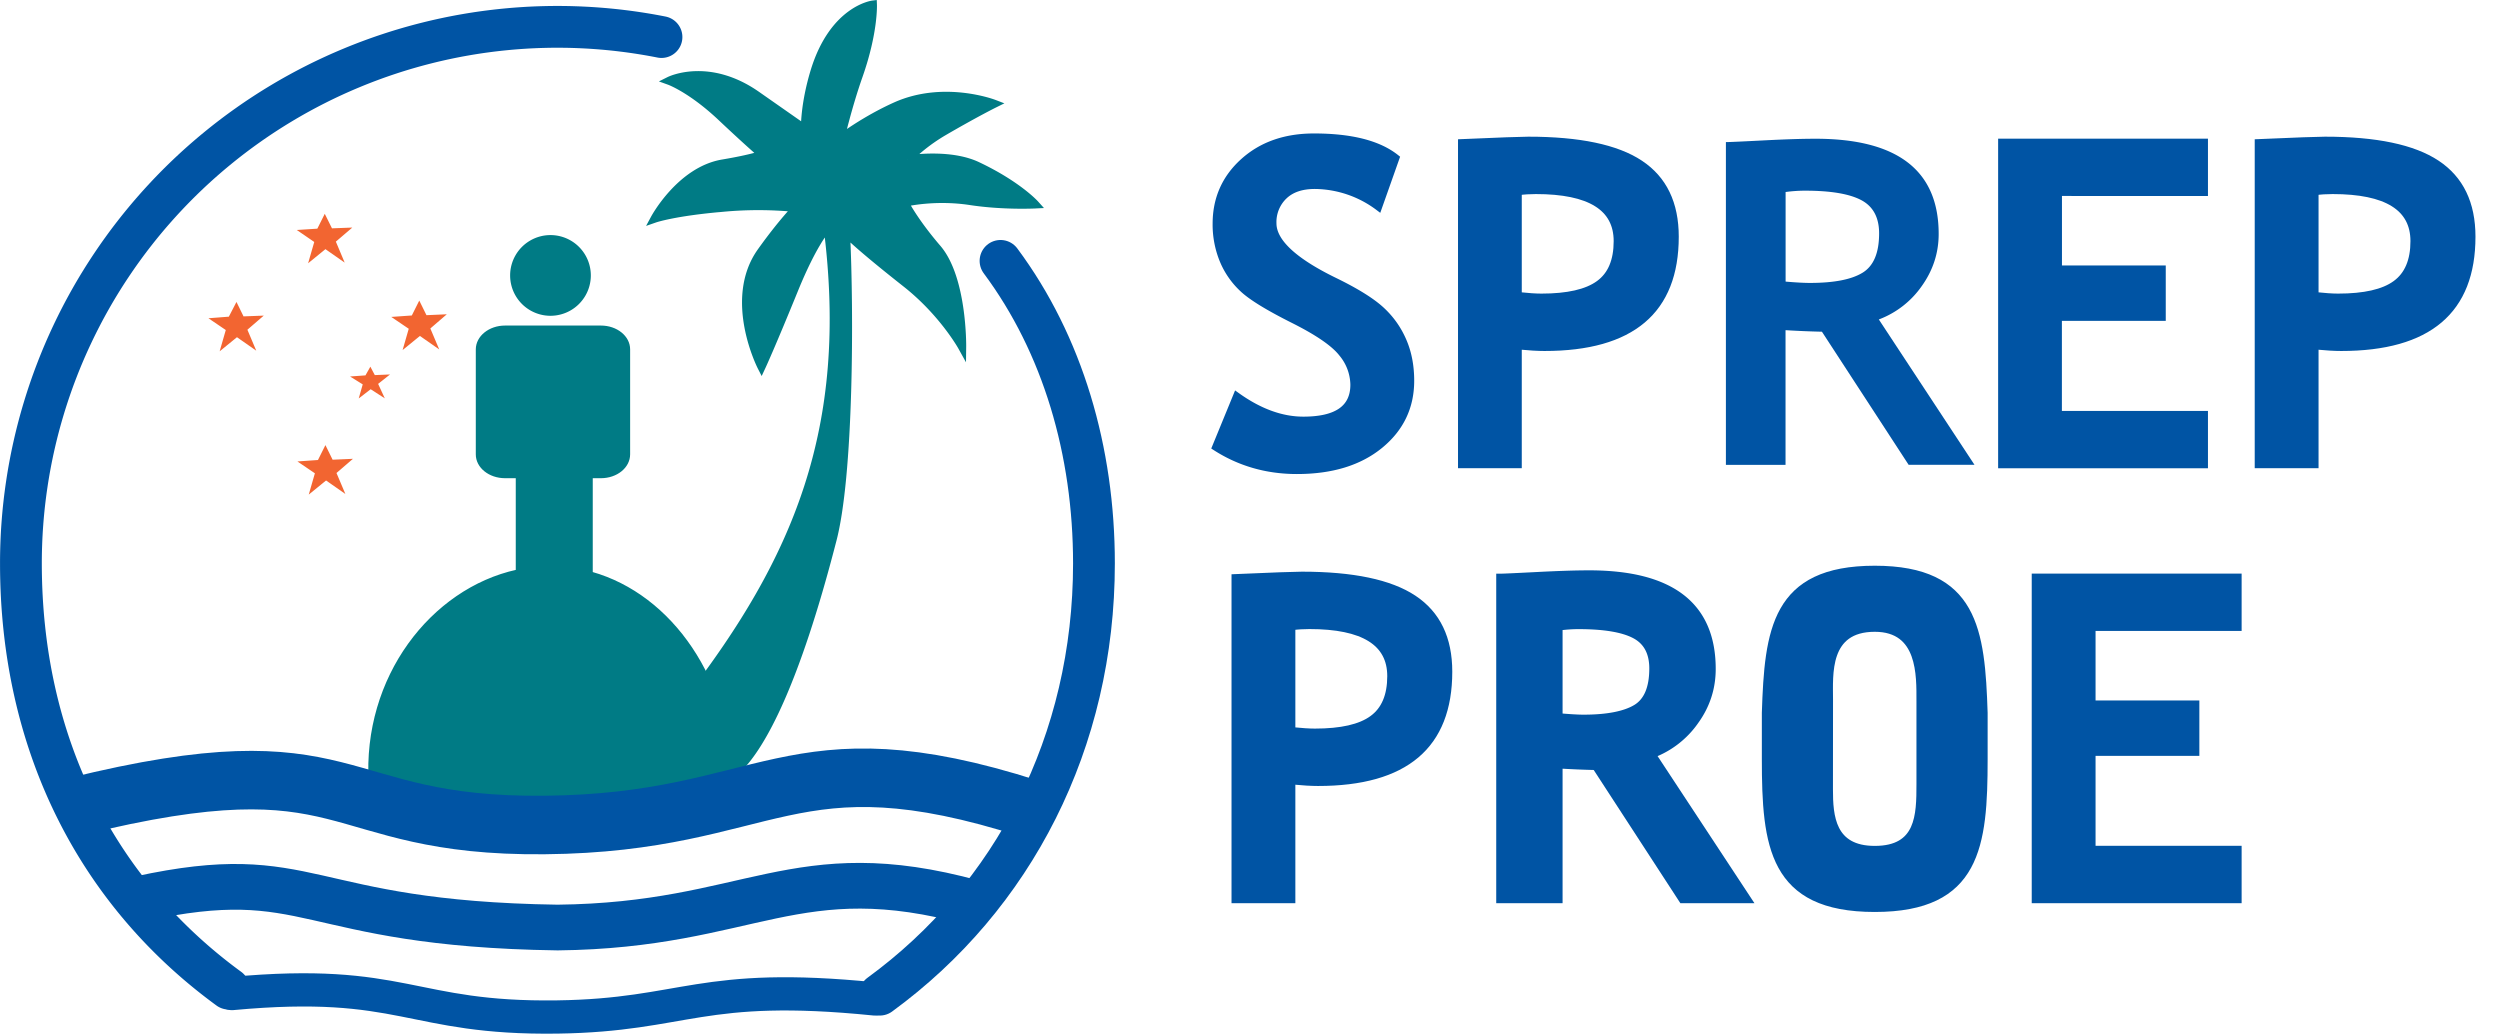
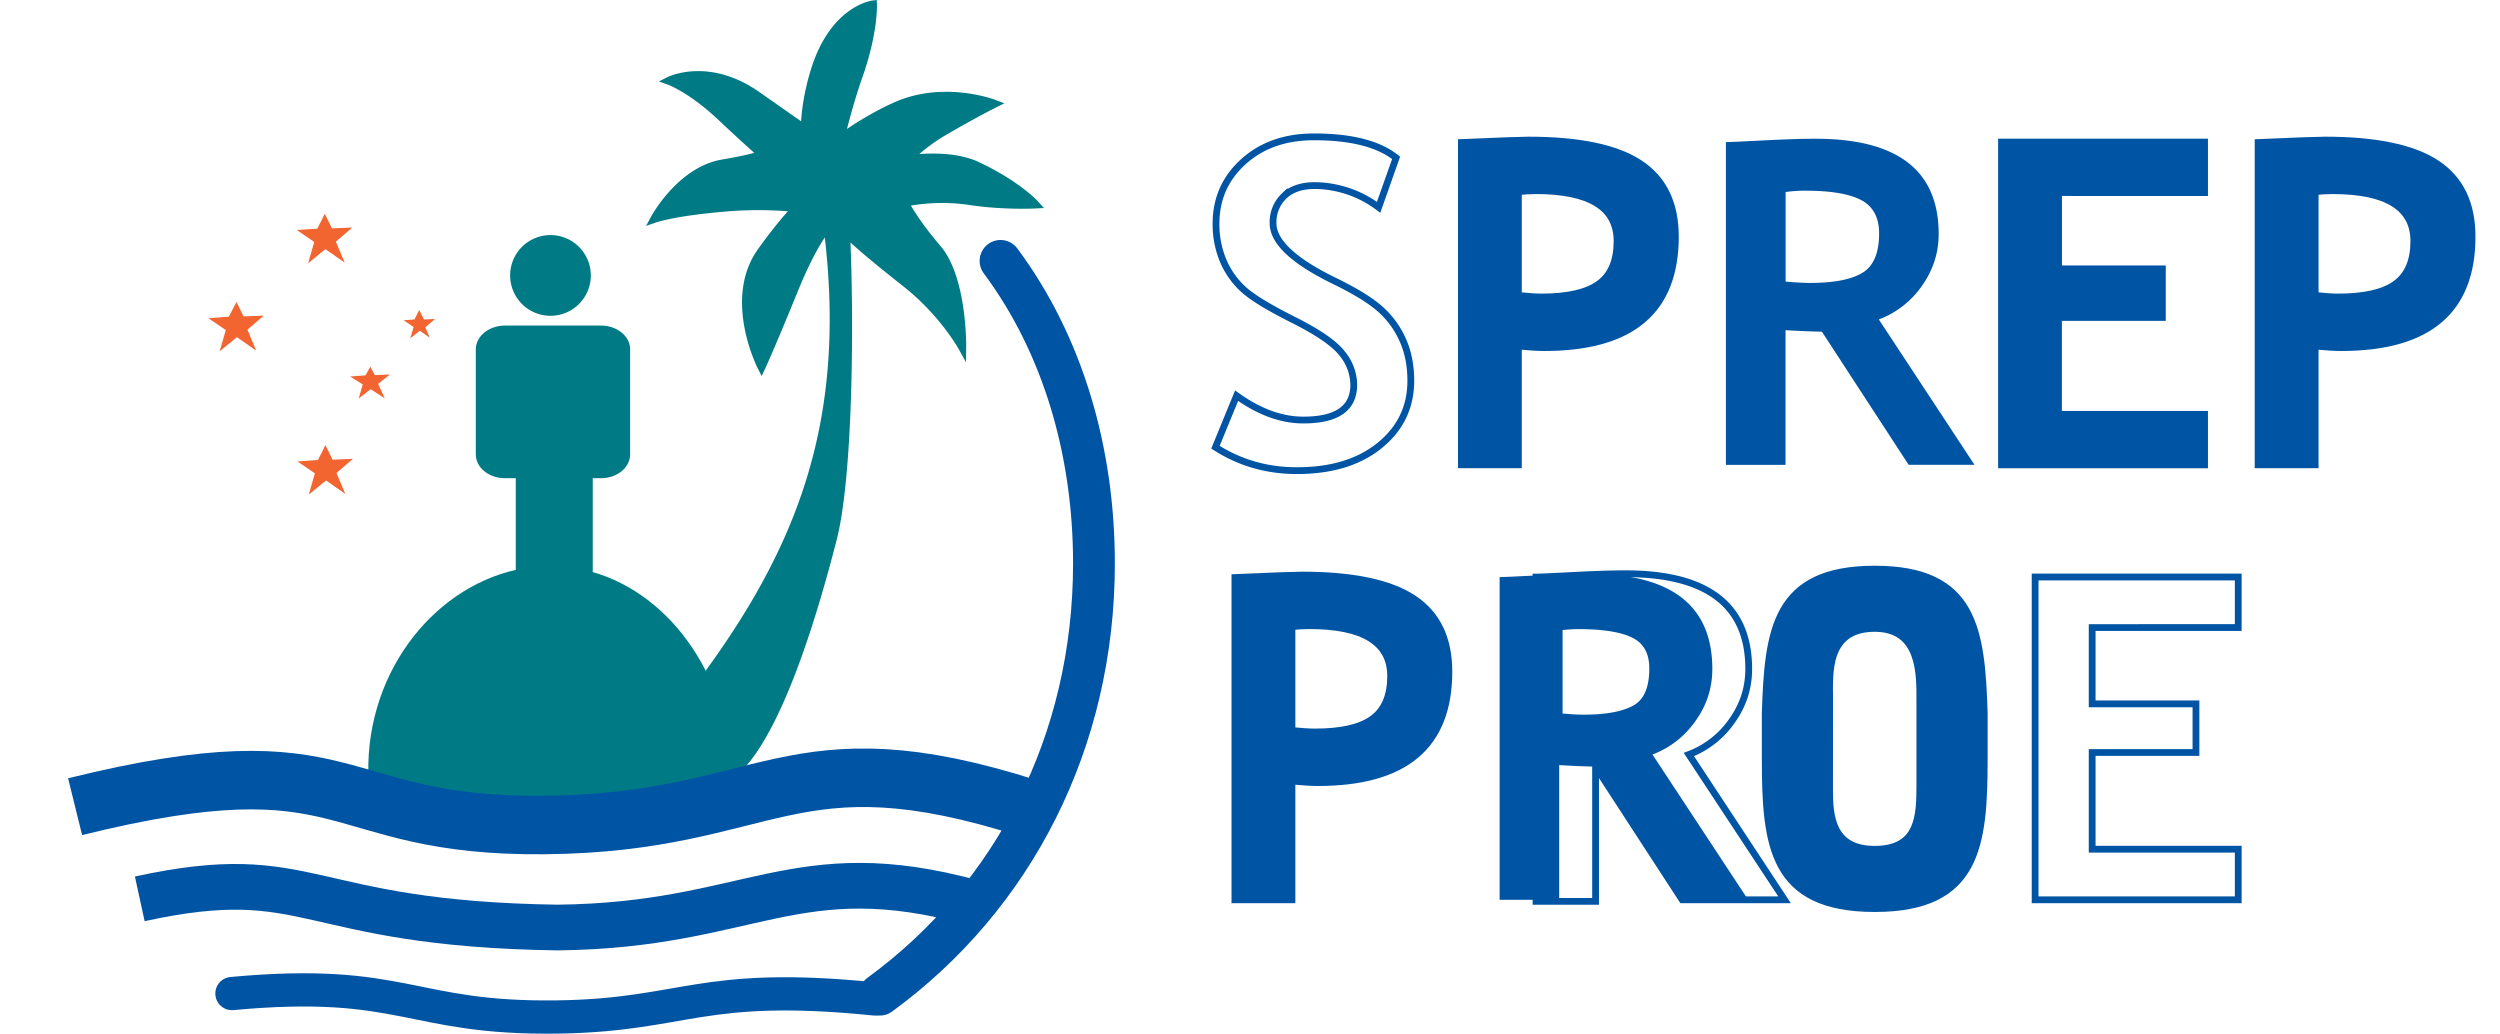
<svg xmlns="http://www.w3.org/2000/svg" xmlns:ns1="http://sodipodi.sourceforge.net/DTD/sodipodi-0.dtd" xmlns:ns2="http://www.inkscape.org/namespaces/inkscape" viewBox="0 0 35.719 14.768" height="55.818" width="135" version="1.1" id="svg1182" ns1:docname="logo.svg" ns2:version="1.1.2 (0a00cf5339, 2022-02-04)">
  <defs id="defs1186" />
  <ns1:namedview pagecolor="#ffffff" bordercolor="#666666" borderopacity="1" objecttolerance="10" gridtolerance="10" guidetolerance="10" ns2:pageopacity="0" ns2:pageshadow="2" ns2:window-width="1551" ns2:window-height="970" id="namedview1184" showgrid="false" fit-margin-top="0" fit-margin-left="0" fit-margin-right="0" fit-margin-bottom="0" ns2:zoom="2.3954407" ns2:cx="26.717422" ns2:cy="27.761071" ns2:window-x="26" ns2:window-y="23" ns2:window-maximized="0" ns2:current-layer="svg1182" ns2:document-rotation="0" ns2:pagecheckerboard="0" ns2:snap-bbox="false" width="230.052px" />
  <path d="m 25.221,10.846 c 0,1.234 0.096,2.135 1.565,2.135 1.468,0 1.564,-0.9 1.564,-2.135 v -0.66 c -0.038,-1.179 -0.134,-2.055 -1.564,-2.055 -1.43,0 -1.527,0.876 -1.565,2.055 z m 0.92,-0.851 c 0,-0.358 -0.058,-1.017 0.645,-1.017 0.664,0 0.644,0.671 0.644,1.041 v 1.185 c 0,0.445 -0.007,0.93 -0.644,0.93 -0.614,0 -0.646,-0.473 -0.646,-0.856 z" fill="#0054a4" id="path1098" />
  <path d="m 25.221,10.846 c 0,1.234 0.096,2.135 1.565,2.135 1.468,0 1.564,-0.9 1.564,-2.135 v -0.66 c -0.038,-1.179 -0.134,-2.055 -1.564,-2.055 -1.43,0 -1.527,0.876 -1.565,2.055 z m 0.92,-0.851 c 0,-0.358 -0.058,-1.017 0.645,-1.017 0.664,0 0.644,0.671 0.644,1.041 v 1.185 c 0,0.445 -0.007,0.93 -0.644,0.93 -0.614,0 -0.646,-0.473 -0.646,-0.856 z" fill="none" stroke="#0054a4" stroke-width="0.097" id="path1100" />
  <path d="m 18.459,11.159 v 1.697 h -0.815 V 8.251 c 0.545,-0.024 0.864,-0.035 0.956,-0.035 0.728,0 1.26,0.112 1.596,0.335 0.337,0.223 0.505,0.572 0.505,1.045 0,1.057 -0.623,1.585 -1.87,1.585 -0.093,0 -0.217,-0.007 -0.372,-0.022 m 0,-2.204 v 1.482 c 0.139,0.014 0.248,0.021 0.328,0.021 0.375,0 0.65,-0.062 0.822,-0.188 0.173,-0.125 0.26,-0.329 0.26,-0.61 0,-0.48 -0.388,-0.721 -1.16,-0.721 -0.087,0 -0.17,0.005 -0.25,0.016" fill="#0054a4" id="path1102" />
  <path d="m 18.459,11.159 v 1.697 h -0.815 V 8.251 c 0.545,-0.024 0.864,-0.035 0.956,-0.035 0.728,0 1.26,0.112 1.596,0.335 0.337,0.223 0.505,0.572 0.505,1.045 0,1.057 -0.623,1.585 -1.87,1.585 -0.093,0 -0.217,-0.007 -0.372,-0.022 z m 0,-2.204 v 1.482 c 0.139,0.014 0.248,0.021 0.328,0.021 0.375,0 0.65,-0.062 0.822,-0.188 0.173,-0.125 0.26,-0.329 0.26,-0.61 0,-0.48 -0.388,-0.721 -1.16,-0.721 -0.087,0 -0.17,0.005 -0.25,0.016 z" fill="none" stroke="#0054a4" stroke-width="0.097" id="path1104" />
  <path d="m 24.035,12.856 -1.238,-1.903 a 12.976,12.976 0 0 1 -0.52,-0.022 v 1.925 h -0.851 V 8.245 c 0.046,0 0.224,-0.008 0.533,-0.024 0.309,-0.016 0.558,-0.024 0.747,-0.024 1.172,0 1.759,0.454 1.759,1.36 0,0.274 -0.081,0.523 -0.243,0.747 a 1.311,1.311 0 0 1 -0.612,0.476 l 1.367,2.076 z m -1.758,-3.897 v 1.28 c 0.152,0.013 0.267,0.02 0.347,0.02 0.342,0 0.593,-0.05 0.752,-0.146 0.158,-0.096 0.237,-0.284 0.237,-0.563 0,-0.226 -0.085,-0.385 -0.255,-0.475 -0.17,-0.09 -0.438,-0.135 -0.804,-0.135 -0.088,0 -0.18,0.006 -0.277,0.019" fill="#0054a4" id="path1106" />
-   <path d="m 24.035,12.856 -1.238,-1.903 a 12.976,12.976 0 0 1 -0.52,-0.022 v 1.925 h -0.851 V 8.245 c 0.046,0 0.224,-0.008 0.533,-0.024 0.309,-0.016 0.558,-0.024 0.747,-0.024 1.172,0 1.759,0.454 1.759,1.36 0,0.274 -0.081,0.523 -0.243,0.747 a 1.311,1.311 0 0 1 -0.612,0.476 l 1.367,2.076 z m -1.758,-3.897 v 1.28 c 0.152,0.013 0.267,0.02 0.347,0.02 0.342,0 0.593,-0.05 0.752,-0.146 0.158,-0.096 0.237,-0.284 0.237,-0.563 0,-0.226 -0.085,-0.385 -0.255,-0.475 -0.17,-0.09 -0.438,-0.135 -0.804,-0.135 -0.088,0 -0.18,0.006 -0.277,0.019 z" fill="none" stroke="#0054a4" stroke-width="0.097" id="path1108" />
-   <path d="m 29.892,8.966 v 1.09 h 1.482 v 0.695 h -1.482 v 1.382 h 2.087 v 0.723 h -2.902 V 8.244 h 2.902 v 0.722 z" fill="#0054a4" id="path1110" />
+   <path d="m 24.035,12.856 -1.238,-1.903 v 1.925 h -0.851 V 8.245 c 0.046,0 0.224,-0.008 0.533,-0.024 0.309,-0.016 0.558,-0.024 0.747,-0.024 1.172,0 1.759,0.454 1.759,1.36 0,0.274 -0.081,0.523 -0.243,0.747 a 1.311,1.311 0 0 1 -0.612,0.476 l 1.367,2.076 z m -1.758,-3.897 v 1.28 c 0.152,0.013 0.267,0.02 0.347,0.02 0.342,0 0.593,-0.05 0.752,-0.146 0.158,-0.096 0.237,-0.284 0.237,-0.563 0,-0.226 -0.085,-0.385 -0.255,-0.475 -0.17,-0.09 -0.438,-0.135 -0.804,-0.135 -0.088,0 -0.18,0.006 -0.277,0.019 z" fill="none" stroke="#0054a4" stroke-width="0.097" id="path1108" />
  <path d="m 29.892,8.966 v 1.09 h 1.483 v 0.695 h -1.483 v 1.382 h 2.087 v 0.723 h -2.902 V 8.244 h 2.902 v 0.722 z" fill="none" stroke="#0054a4" stroke-width="0.097" id="path1112" />
-   <path d="m 17.366,6.389 0.302,-0.736 c 0.323,0.232 0.641,0.348 0.954,0.348 0.48,0 0.72,-0.168 0.72,-0.505 a 0.715,0.715 0 0 0 -0.17,-0.45 c -0.112,-0.143 -0.346,-0.303 -0.7,-0.48 -0.354,-0.178 -0.592,-0.324 -0.714,-0.439 a 1.167,1.167 0 0 1 -0.284,-0.408 1.343,1.343 0 0 1 -0.1,-0.523 c 0,-0.357 0.132,-0.653 0.393,-0.888 0.261,-0.235 0.596,-0.353 1.006,-0.353 0.533,0 0.924,0.1 1.174,0.3 l -0.25,0.707 a 1.537,1.537 0 0 0 -0.911,-0.311 c -0.19,0 -0.336,0.05 -0.44,0.15 a 0.515,0.515 0 0 0 -0.157,0.389 c 0,0.264 0.294,0.54 0.88,0.825 0.31,0.151 0.532,0.29 0.669,0.417 0.137,0.127 0.24,0.275 0.312,0.444 0.072,0.168 0.107,0.357 0.107,0.564 0,0.373 -0.147,0.681 -0.442,0.922 -0.295,0.241 -0.69,0.362 -1.185,0.362 -0.43,0 -0.818,-0.112 -1.164,-0.335" fill="#0054a4" id="path1114" />
  <path d="m 17.366,6.389 0.302,-0.736 c 0.323,0.232 0.641,0.348 0.954,0.348 0.48,0 0.72,-0.168 0.72,-0.505 a 0.715,0.715 0 0 0 -0.17,-0.45 c -0.112,-0.143 -0.346,-0.303 -0.7,-0.48 -0.354,-0.178 -0.592,-0.324 -0.714,-0.439 a 1.167,1.167 0 0 1 -0.284,-0.408 1.343,1.343 0 0 1 -0.1,-0.523 c 0,-0.357 0.132,-0.653 0.393,-0.888 0.261,-0.235 0.596,-0.353 1.006,-0.353 0.533,0 0.924,0.1 1.174,0.3 l -0.25,0.707 a 1.537,1.537 0 0 0 -0.911,-0.311 c -0.19,0 -0.336,0.05 -0.44,0.15 a 0.515,0.515 0 0 0 -0.157,0.389 c 0,0.264 0.294,0.54 0.88,0.825 0.31,0.151 0.532,0.29 0.669,0.417 0.137,0.127 0.24,0.275 0.312,0.444 0.072,0.168 0.107,0.357 0.107,0.564 0,0.373 -0.147,0.681 -0.442,0.922 -0.295,0.241 -0.69,0.362 -1.185,0.362 -0.43,0 -0.818,-0.112 -1.164,-0.335 z" fill="none" stroke="#0054a4" stroke-width="0.097" id="path1116" />
  <path d="m 21.694,4.944 v 1.697 h -0.814 v -4.605 c 0.545,-0.024 0.863,-0.035 0.956,-0.035 0.727,0 1.26,0.112 1.596,0.335 0.337,0.223 0.505,0.572 0.505,1.045 0,1.057 -0.624,1.585 -1.87,1.585 -0.094,0 -0.217,-0.007 -0.373,-0.022 m 0,-2.204 v 1.481 c 0.14,0.015 0.249,0.022 0.329,0.022 0.375,0 0.649,-0.062 0.822,-0.188 0.173,-0.125 0.259,-0.329 0.259,-0.61 0,-0.48 -0.387,-0.721 -1.16,-0.721 -0.086,0 -0.17,0.005 -0.25,0.016" fill="#0054a4" id="path1118" />
  <path d="m 21.694,4.944 v 1.697 h -0.814 v -4.605 c 0.545,-0.024 0.863,-0.035 0.956,-0.035 0.727,0 1.26,0.112 1.596,0.335 0.337,0.223 0.505,0.572 0.505,1.045 0,1.057 -0.624,1.585 -1.87,1.585 -0.094,0 -0.217,-0.007 -0.373,-0.022 z m 0,-2.204 v 1.481 c 0.14,0.015 0.249,0.022 0.329,0.022 0.375,0 0.649,-0.062 0.822,-0.188 0.173,-0.125 0.259,-0.329 0.259,-0.61 0,-0.48 -0.387,-0.721 -1.16,-0.721 -0.086,0 -0.17,0.005 -0.25,0.016 z" fill="none" stroke="#0054a4" stroke-width="0.097" id="path1120" />
  <path d="m 27.27,6.641 -1.239,-1.902 a 12.977,12.977 0 0 1 -0.52,-0.022 v 1.925 h -0.852 v -4.612 c 0.047,0 0.224,-0.008 0.533,-0.024 0.31,-0.016 0.558,-0.024 0.747,-0.024 1.173,0 1.76,0.454 1.76,1.36 0,0.274 -0.082,0.522 -0.243,0.747 a 1.311,1.311 0 0 1 -0.612,0.475 l 1.367,2.077 z m -1.758,-3.898 v 1.28 c 0.151,0.013 0.267,0.019 0.346,0.019 0.343,0 0.593,-0.048 0.752,-0.145 0.159,-0.096 0.238,-0.284 0.238,-0.563 0,-0.226 -0.085,-0.385 -0.255,-0.475 -0.17,-0.09 -0.438,-0.135 -0.804,-0.135 -0.088,0 -0.18,0.006 -0.277,0.019" fill="#0054a4" id="path1122" style="display:inline" />
  <path d="m 27.27,6.641 -1.239,-1.902 a 12.977,12.977 0 0 1 -0.52,-0.022 v 1.925 h -0.852 v -4.612 c 0.047,0 0.224,-0.008 0.533,-0.024 0.31,-0.016 0.558,-0.024 0.747,-0.024 1.173,0 1.76,0.454 1.76,1.36 0,0.274 -0.082,0.522 -0.243,0.747 a 1.311,1.311 0 0 1 -0.612,0.475 l 1.367,2.077 z m -1.758,-3.898 v 1.28 c 0.151,0.013 0.267,0.019 0.346,0.019 0.343,0 0.593,-0.048 0.752,-0.145 0.159,-0.096 0.238,-0.284 0.238,-0.563 0,-0.226 -0.085,-0.385 -0.255,-0.475 -0.17,-0.09 -0.438,-0.135 -0.804,-0.135 -0.088,0 -0.18,0.006 -0.277,0.019 z" fill="none" stroke="#0054a4" stroke-width="0.097" id="path1124" style="display:none" />
  <path d="m 29.412,2.751 v 1.09 h 1.483 v 0.695 h -1.484 v 1.383 h 2.087 v 0.723 h -2.901 v -4.613 h 2.901 v 0.723 z" fill="#0054a4" id="path1126" />
  <path d="m 29.412,2.751 v 1.09 h 1.483 v 0.695 h -1.484 v 1.383 h 2.087 v 0.723 h -2.901 v -4.613 h 2.901 v 0.723 z" fill="none" stroke="#0054a4" stroke-width="0.097" id="path1128" />
  <path d="m 33.078,4.944 v 1.697 h -0.815 v -4.605 c 0.545,-0.024 0.864,-0.035 0.956,-0.035 0.728,0 1.26,0.112 1.596,0.335 0.337,0.223 0.505,0.572 0.505,1.045 0,1.057 -0.623,1.585 -1.87,1.585 -0.093,0 -0.217,-0.007 -0.372,-0.022 m 0,-2.204 v 1.481 c 0.139,0.015 0.248,0.022 0.328,0.022 0.375,0 0.65,-0.062 0.822,-0.188 0.173,-0.125 0.26,-0.329 0.26,-0.61 0,-0.48 -0.388,-0.721 -1.16,-0.721 -0.087,0 -0.17,0.005 -0.25,0.016" fill="#0054a4" id="path1130" />
  <path d="m 33.078,4.944 v 1.697 h -0.815 v -4.605 c 0.545,-0.024 0.864,-0.035 0.956,-0.035 0.728,0 1.26,0.112 1.596,0.335 0.337,0.223 0.505,0.572 0.505,1.045 0,1.057 -0.623,1.585 -1.87,1.585 -0.093,0 -0.217,-0.007 -0.372,-0.022 z m 0,-2.204 v 1.481 c 0.139,0.015 0.248,0.022 0.328,0.022 0.375,0 0.65,-0.062 0.822,-0.188 0.173,-0.125 0.26,-0.329 0.26,-0.61 0,-0.48 -0.388,-0.721 -1.16,-0.721 -0.087,0 -0.17,0.005 -0.25,0.016 z" fill="none" stroke="#0054a4" stroke-width="0.097" id="path1132" />
  <path d="m 8.382,3.935 a 0.517,0.517 0 1 1 -1.034,0 0.517,0.517 0 0 1 1.034,0" fill="#007b85" id="path1134" />
  <path d="m 8.382,3.935 a 0.517,0.517 0 1 1 -1.034,0 0.517,0.517 0 0 1 1.034,0 z" fill="none" stroke="#007b85" stroke-width="0.119" id="path1136" />
  <path d="m 8.454,8.184 v -1.367 h 0.132 c 0.223,0 0.402,-0.145 0.402,-0.326 v -1.5 c 0,-0.18 -0.18,-0.325 -0.402,-0.325 h -1.37 c -0.223,0 -0.403,0.146 -0.403,0.326 v 1.5 c 0,0.18 0.18,0.325 0.403,0.325 h 0.168 v 1.337 c -1.215,0.268 -2.194,1.526 -2.101,3.034 0.081,1.338 5.16,1.169 5.16,0 0,-1.461 -0.85,-2.683 -1.99,-3.004" fill="#007b85" id="path1138" />
  <path d="m 8.454,8.184 v -1.367 h 0.132 c 0.223,0 0.402,-0.145 0.402,-0.326 v -1.5 c 0,-0.18 -0.18,-0.325 -0.402,-0.325 h -1.37 c -0.223,0 -0.403,0.146 -0.403,0.326 v 1.5 c 0,0.18 0.18,0.325 0.403,0.325 h 0.168 v 1.337 c -1.215,0.268 -2.194,1.526 -2.101,3.034 0.081,1.338 5.16,1.169 5.16,0 0,-1.461 -0.85,-2.683 -1.99,-3.004 z" fill="none" stroke="#007b85" stroke-width="0.03" id="path1140" />
  <path d="m 12.97,2.278 c 0.066,-0.071 0.24,-0.241 0.522,-0.405 0.453,-0.263 0.71,-0.39 0.71,-0.39 0,0 -0.713,-0.274 -1.402,0.034 -0.45,0.202 -0.795,0.467 -0.795,0.467 0,0 0.108,-0.467 0.263,-0.907 0.218,-0.621 0.202,-1.01 0.202,-1.01 0,0 -0.559,0.07 -0.829,0.948 -0.15,0.492 -0.138,0.83 -0.138,0.83 l -0.692,-0.484 c -0.692,-0.484 -1.246,-0.207 -1.246,-0.207 0,0 0.314,0.113 0.744,0.519 0.404,0.381 0.588,0.536 0.588,0.536 0,0 -0.139,0.056 -0.567,0.128 -0.606,0.1 -0.974,0.784 -0.974,0.784 0,0 0.273,-0.095 0.974,-0.155 a 5.448,5.448 0 0 1 1.052,0.004 c 0,0 -0.208,0.21 -0.505,0.626 -0.487,0.683 0.003,1.641 0.003,1.641 0,0 0.128,-0.274 0.472,-1.118 0.252,-0.615 0.428,-0.82 0.428,-0.82 l 0.048,-0.042 c 0.365,2.894 -0.463,4.764 -1.973,6.729 0.049,0.058 0.127,0.26 0.127,0.966 0,0.33 0.86,0.824 1.903,-3.21 0.255,-0.931 0.255,-3.315 0.2,-4.423 0.1,0.103 0.333,0.311 0.863,0.729 0.527,0.416 0.797,0.903 0.797,0.903 0,0 0.012,-0.975 -0.356,-1.402 -0.335,-0.39 -0.466,-0.654 -0.466,-0.654 0,0 0.424,-0.104 0.945,-0.024 0.466,0.071 0.92,0.048 0.92,0.048 0,0 -0.246,-0.274 -0.822,-0.547 -0.342,-0.163 -0.818,-0.119 -0.996,-0.094 m -3.153,7.758 0.038,-0.05 c -0.022,-0.026 -0.038,-0.023 -0.038,-0.023 z" fill="#007b85" id="path1142" />
  <path d="m 12.97,2.278 c 0.066,-0.071 0.24,-0.241 0.522,-0.405 0.453,-0.263 0.71,-0.39 0.71,-0.39 0,0 -0.713,-0.274 -1.402,0.034 -0.45,0.202 -0.795,0.467 -0.795,0.467 0,0 0.108,-0.467 0.263,-0.907 0.218,-0.621 0.202,-1.01 0.202,-1.01 0,0 -0.559,0.07 -0.829,0.948 -0.15,0.492 -0.138,0.83 -0.138,0.83 l -0.692,-0.484 c -0.692,-0.484 -1.246,-0.207 -1.246,-0.207 0,0 0.314,0.113 0.744,0.519 0.404,0.381 0.588,0.536 0.588,0.536 0,0 -0.139,0.056 -0.567,0.128 -0.606,0.1 -0.974,0.784 -0.974,0.784 0,0 0.273,-0.095 0.974,-0.155 a 5.448,5.448 0 0 1 1.052,0.004 c 0,0 -0.208,0.21 -0.505,0.626 -0.487,0.683 0.003,1.641 0.003,1.641 0,0 0.128,-0.274 0.472,-1.118 0.252,-0.615 0.428,-0.82 0.428,-0.82 l 0.048,-0.042 c 0.365,2.894 -0.463,4.764 -1.973,6.729 0.049,0.058 0.127,0.26 0.127,0.966 0,0.33 0.86,0.824 1.903,-3.21 0.255,-0.931 0.255,-3.315 0.2,-4.423 0.1,0.103 0.333,0.311 0.863,0.729 0.527,0.416 0.797,0.903 0.797,0.903 0,0 0.012,-0.975 -0.356,-1.402 -0.335,-0.39 -0.466,-0.654 -0.466,-0.654 0,0 0.424,-0.104 0.945,-0.024 0.466,0.071 0.92,0.048 0.92,0.048 0,0 -0.246,-0.274 -0.822,-0.547 -0.342,-0.163 -0.818,-0.119 -0.996,-0.094 z m -3.153,7.758 0.038,-0.05 c -0.022,-0.026 -0.038,-0.023 -0.038,-0.023 z" fill="none" stroke="#007b85" stroke-width="0.119" id="path1144" />
  <path d="m 3.314,14.195 c 2.463,-0.228 2.535,0.365 4.651,0.335 1.837,-0.026 2.038,-0.51 4.532,-0.258" fill="none" stroke="#0054a4" stroke-width="0.475" stroke-linecap="round" id="path1146" />
  <path d="m 12.57,14.211 c 1.91,-1.394 3.06,-3.616 3.06,-6.161 0,-1.604 -0.445,-3.127 -1.335,-4.323" fill="none" stroke="#0054a4" stroke-width="0.597" stroke-linecap="round" stroke-linejoin="bevel" id="path1148" />
-   <path d="m 9.451,0.529 a 7.665,7.665 0 0 0 -9.152,7.521 c 0,2.544 1.06,4.68 2.97,6.075" fill="none" stroke="#0054a4" stroke-width="0.597" stroke-linecap="round" id="path1150" />
  <path d="m 1.997,12.842 c 2.472,-0.538 2.303,0.357 5.97,0.41 2.765,-0.03 3.402,-1.05 5.936,-0.355" fill="none" stroke="#0054a4" stroke-width="0.653" id="path1152" />
  <path d="m 1.073,11.525 c 4.04,-0.998 3.584,0.292 6.705,0.262 3.245,-0.03 3.494,-1.338 6.942,-0.231" fill="none" stroke="#0054a4" stroke-width="0.836" id="path1154" />
  <path d="m 4.79,3.585 -0.143,-0.1 -0.135,0.11 0.047,-0.163 -0.143,-0.098 0.156,-0.01 0.068,-0.136 0.067,0.135 0.158,-0.006 -0.138,0.118 z" fill="#f26531" id="path1156" />
  <path d="m 4.79,3.585 -0.143,-0.1 -0.135,0.11 0.047,-0.163 -0.143,-0.098 0.156,-0.01 0.068,-0.136 0.067,0.135 0.158,-0.006 -0.138,0.118 z" fill="none" stroke="#f26531" stroke-width="0.119" id="path1158" />
  <path d="m 3.526,4.843 -0.143,-0.1 -0.135,0.11 0.047,-0.163 -0.143,-0.097 0.155,-0.012 0.07,-0.135 0.066,0.135 0.158,-0.006 -0.138,0.119 z" fill="#f26531" id="path1160" />
  <path d="m 3.526,4.843 -0.143,-0.1 -0.135,0.11 0.047,-0.163 -0.143,-0.097 0.155,-0.012 0.07,-0.135 0.066,0.135 0.158,-0.006 -0.138,0.119 z" fill="none" stroke="#f26531" stroke-width="0.119" id="path1162" />
  <path d="m 6.14,4.825 -0.143,-0.1 -0.135,0.11 0.047,-0.163 -0.143,-0.097 0.156,-0.011 0.068,-0.136 0.067,0.136 0.158,-0.007 -0.138,0.119 z" fill="#f26531" id="path1164" />
-   <path d="m 6.14,4.825 -0.143,-0.1 -0.135,0.11 0.047,-0.163 -0.143,-0.097 0.156,-0.011 0.068,-0.136 0.067,0.136 0.158,-0.007 -0.138,0.119 z" fill="none" stroke="#f26531" stroke-width="0.119" id="path1166" />
  <path d="m 4.799,6.89 -0.143,-0.1 -0.135,0.11 0.047,-0.163 -0.143,-0.097 0.156,-0.011 0.068,-0.136 0.067,0.136 0.158,-0.007 -0.138,0.119 z" fill="#f26531" id="path1168" />
  <path d="m 4.799,6.89 -0.143,-0.1 -0.135,0.11 0.047,-0.163 -0.143,-0.097 0.156,-0.011 0.068,-0.136 0.067,0.136 0.158,-0.007 -0.138,0.119 z" fill="none" stroke="#f26531" stroke-width="0.119" id="path1170" />
  <path d="m 5.259,5.419 -0.071,0.006 0.065,0.04 -0.022,0.07 0.062,-0.047 0.065,0.042 -0.029,-0.063 0.063,-0.05 -0.072,0.003 -0.03,-0.057 z" fill="#f26531" id="path1172" />
  <path d="m 5.358,5.53 -0.065,-0.042 -0.061,0.047 0.02,-0.07 -0.064,-0.04 0.07,-0.005 0.032,-0.057 0.03,0.057 0.072,-0.003 -0.063,0.05 z" fill="none" stroke="#f26531" stroke-width="0.119" id="path1174" />
</svg>